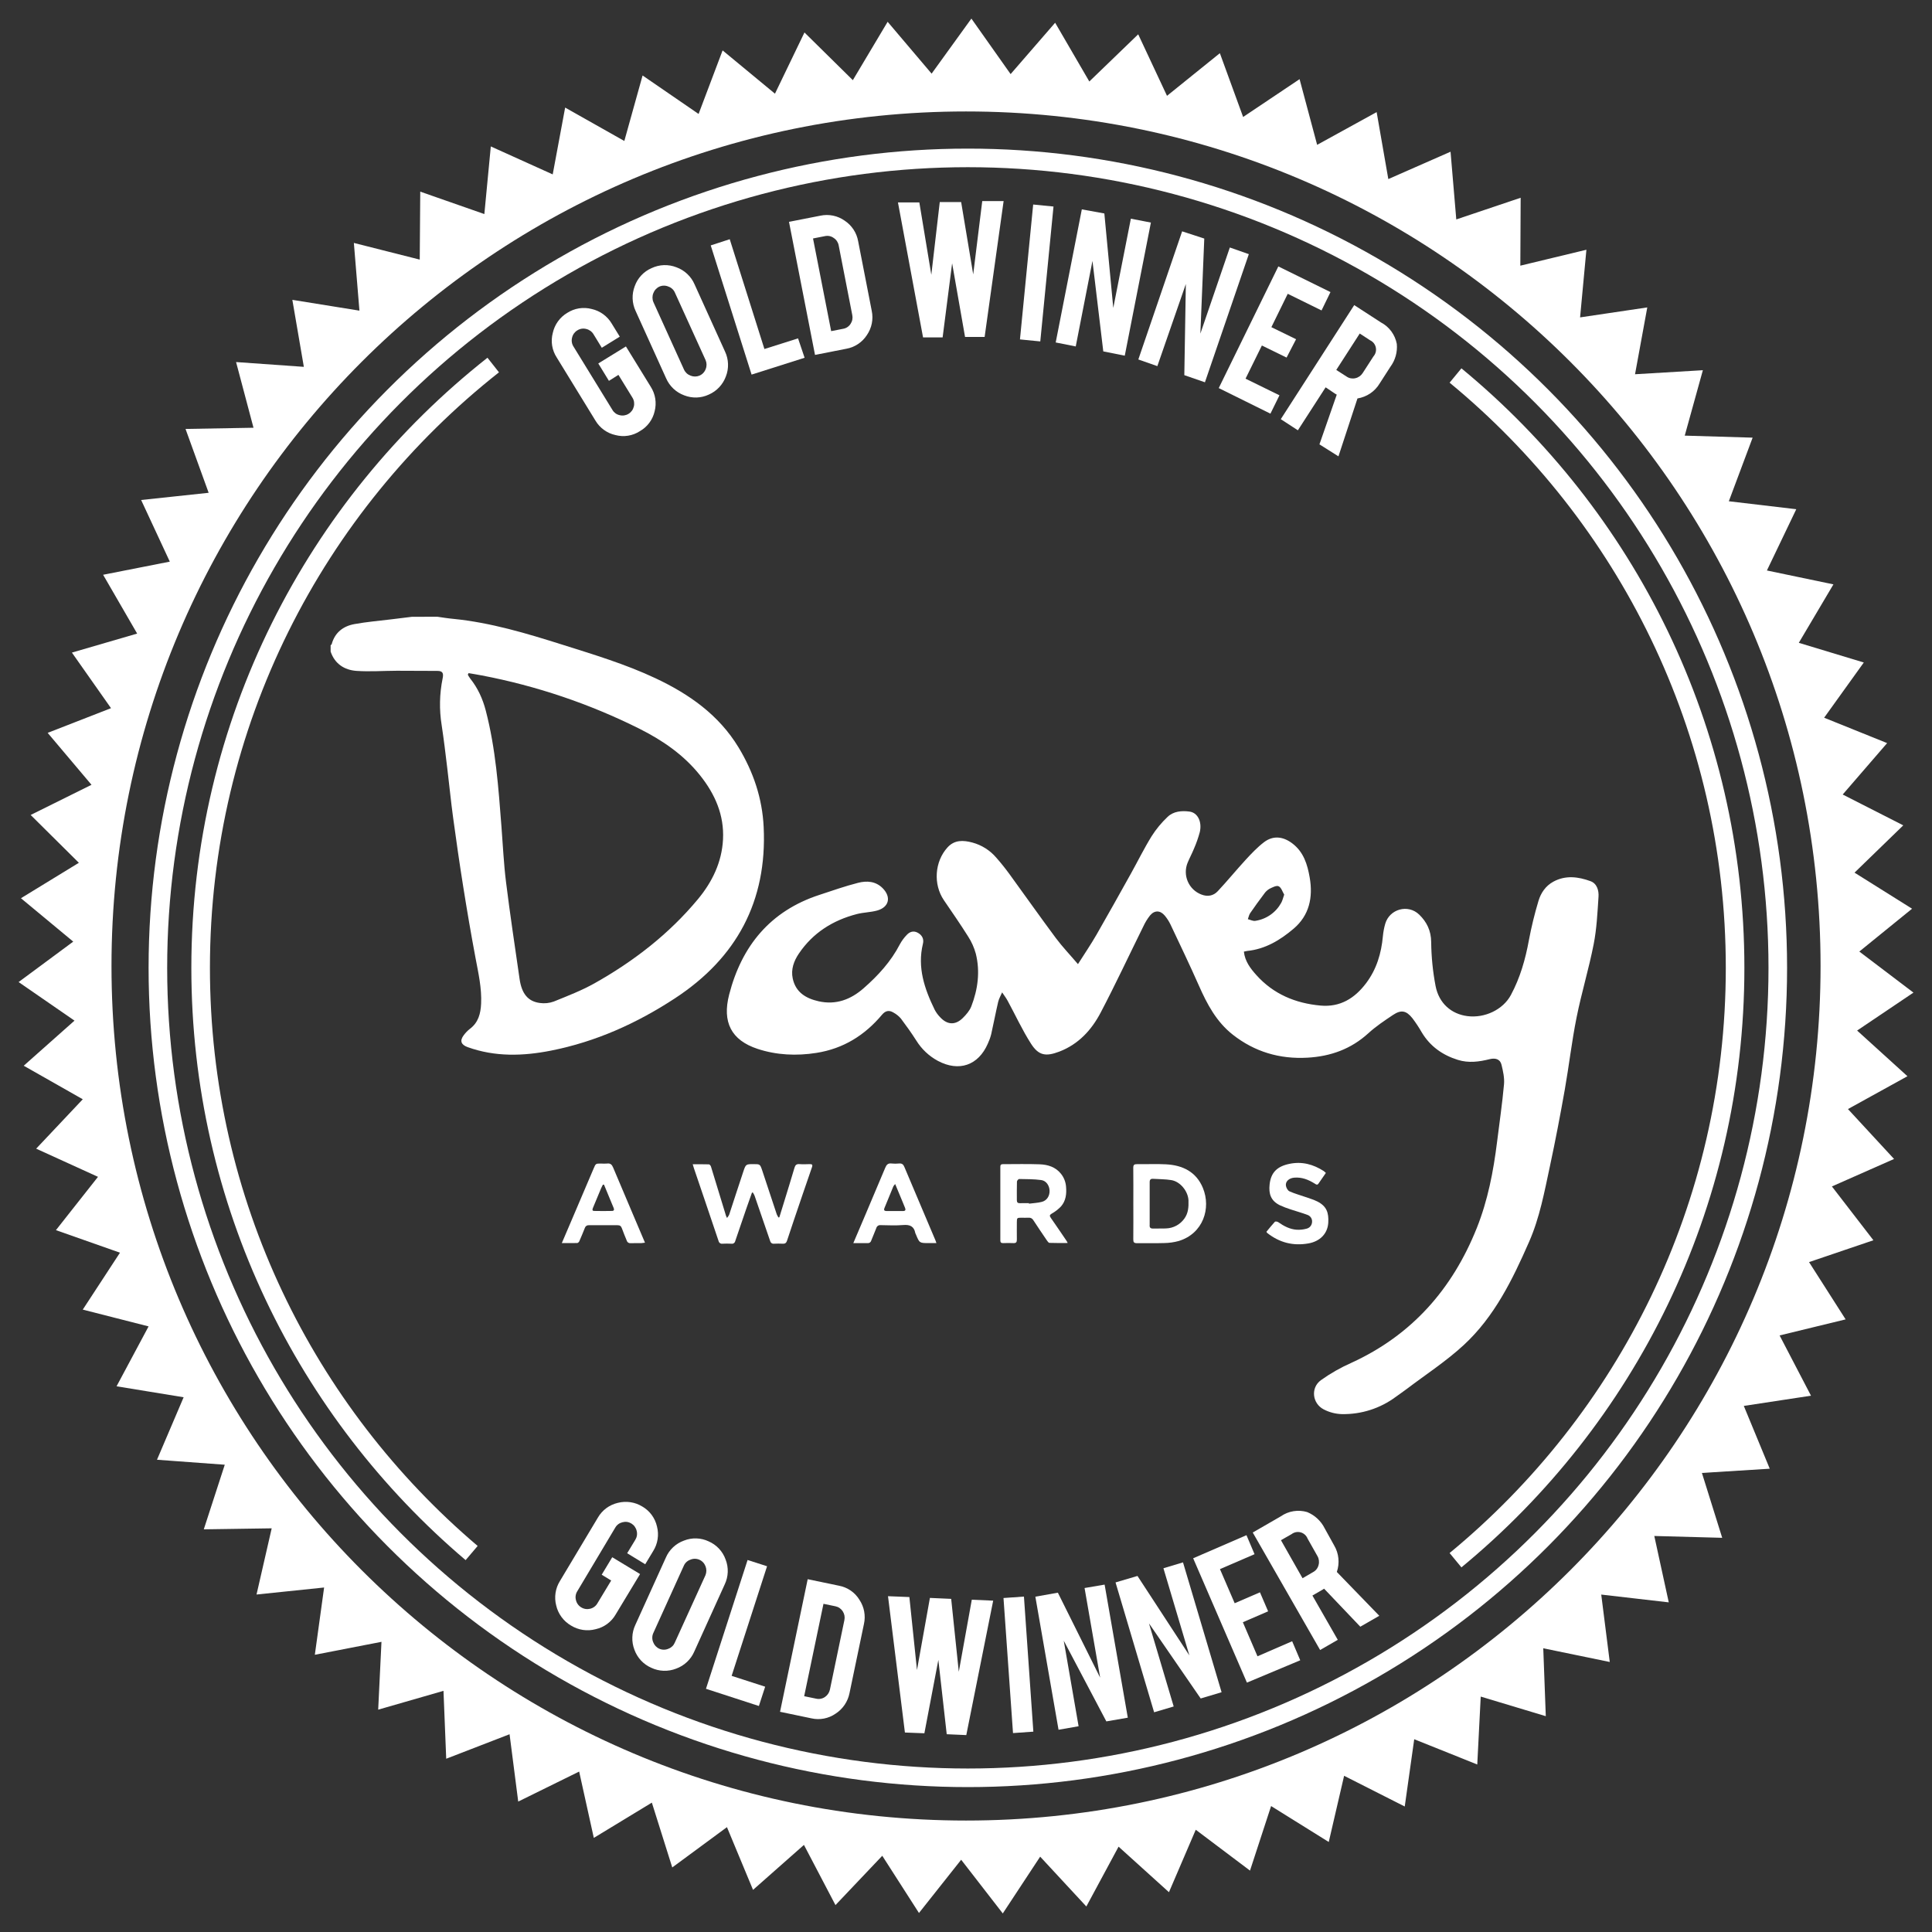
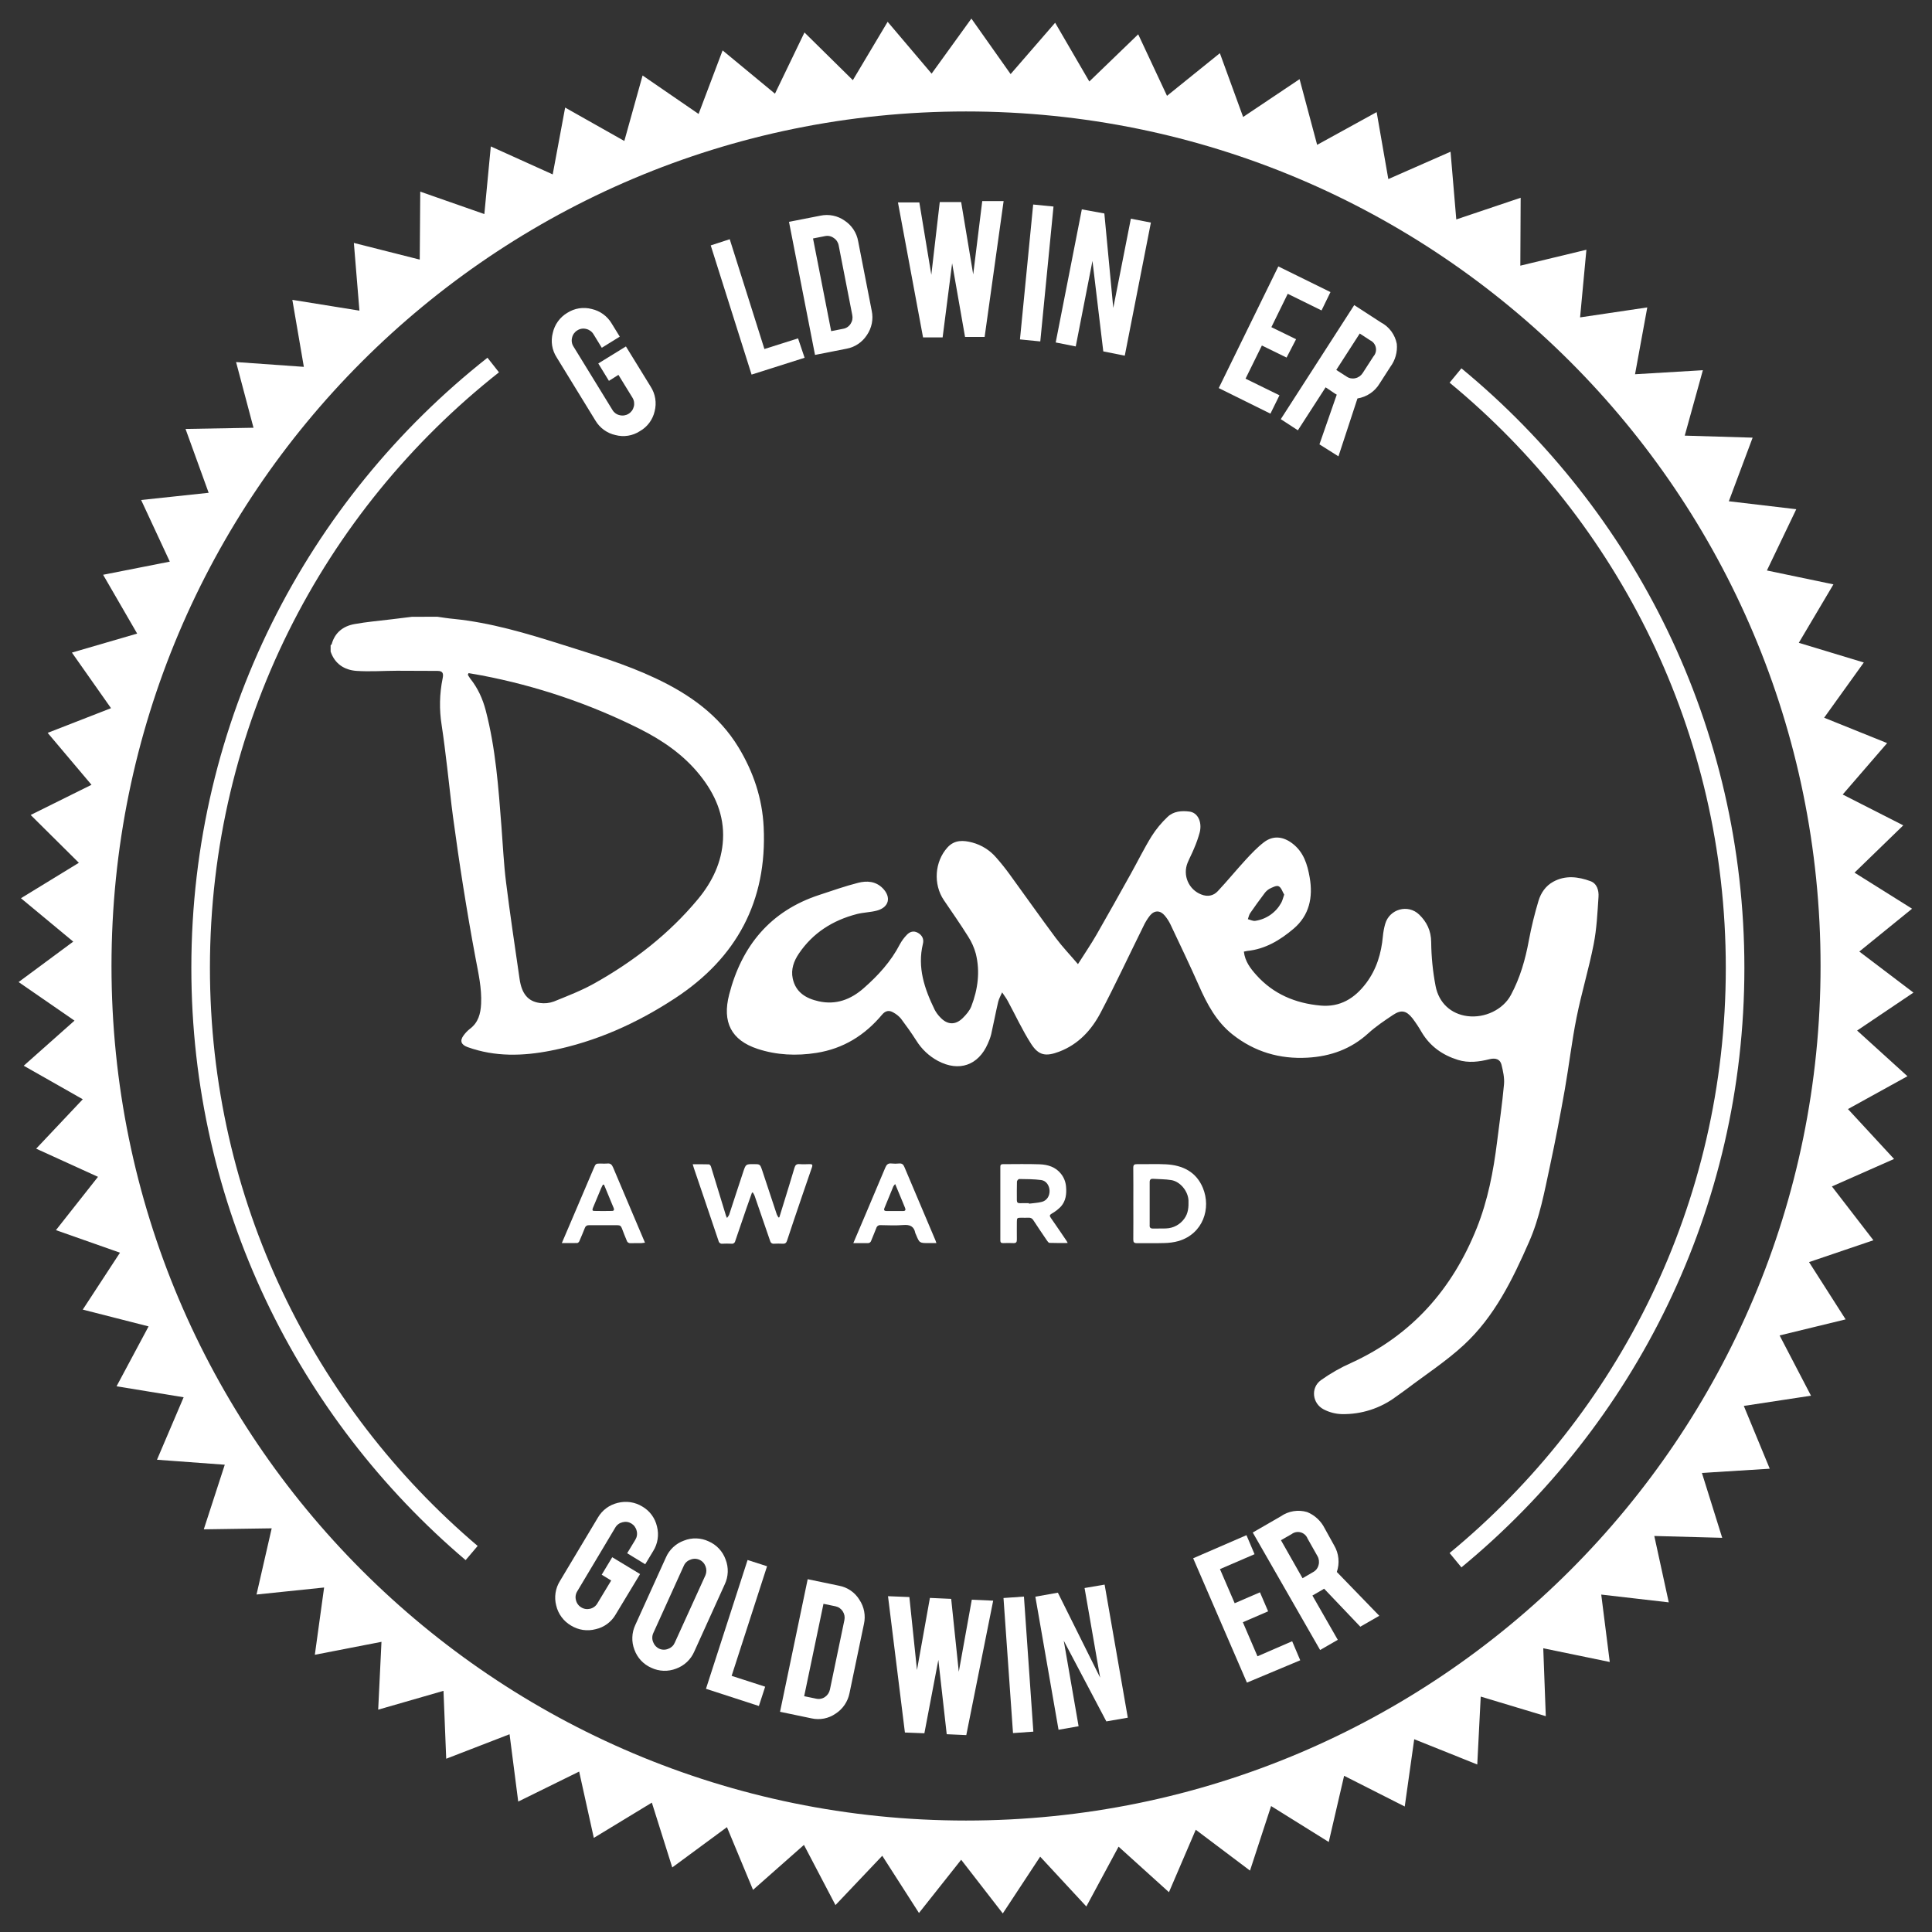
<svg xmlns="http://www.w3.org/2000/svg" width="100" height="100" viewBox="0 0 100 100" fill="none">
  <rect x="0" y="0" width="100" height="100" fill="#333333" stroke="none" />
  <g clip-path="url(#clip0_33314_84172)">
    <path fill-rule="evenodd" clip-rule="evenodd" d="M79.879 85.314L83.321 86.024L82.88 82.535L86.375 82.938L85.626 79.502L89.141 79.597L88.091 76.239L91.602 76.02L90.259 72.77L93.737 72.241L92.112 69.122L95.529 68.291L93.636 65.326L96.967 64.195L94.819 61.41L98.036 59.988L95.65 57.405L98.729 55.705L96.124 53.341L99.04 51.377L96.238 49.252L98.968 47.035L95.99 45.168L98.513 42.72L95.378 41.124L97.677 38.463L94.417 37.149L96.47 34.291L93.106 33.272L94.898 30.247L91.455 29.528L92.975 26.357L89.484 25.945L90.716 22.653L87.202 22.548L88.14 19.162L84.629 19.371L85.263 15.912L81.785 16.428L82.112 12.927L78.692 13.751L78.709 10.236L75.377 11.358L75.08 7.853L71.859 9.269L71.255 5.803L68.175 7.497L67.266 4.097L64.344 6.055L63.14 2.753L60.404 4.96L58.913 1.776L56.383 4.218L54.614 1.177L52.309 3.835L50.279 0.962L48.22 3.812L45.944 1.128L44.143 4.149L41.639 1.681L40.112 4.849L37.402 2.609L36.159 5.898L33.26 3.907L32.315 7.297L29.252 5.568L28.608 9.027L25.404 7.579L25.07 11.08L21.752 9.919L21.726 13.437L18.316 12.574L18.604 16.079L15.132 15.52L15.727 18.988L12.219 18.74L13.121 22.14L9.603 22.202L10.8 25.507L7.305 25.88L8.789 29.07L5.337 29.75L7.099 32.794L3.722 33.778L5.746 36.655L2.467 37.933L4.736 40.621L1.587 42.183L4.082 44.658L1.084 46.492L3.791 48.738L0.963 50.831L3.856 52.828L1.228 55.162L4.284 56.898L1.872 59.455L5.072 60.913L2.895 63.672L6.21 64.839L4.284 67.785L7.691 68.654L6.033 71.754L9.505 72.322L8.126 75.556L11.634 75.814L10.548 79.158L14.063 79.106L13.278 82.532L16.776 82.169L16.296 85.651L19.745 84.981L19.575 88.492L22.955 87.518L23.096 91.032L26.375 89.764L26.823 93.249L29.977 91.696L30.736 95.129L33.74 93.304L34.796 96.659L37.627 94.573L38.977 97.819L41.612 95.492L43.244 98.607L45.666 96.054L47.566 99.016L49.75 96.26L51.904 99.039L53.839 96.1L56.229 98.679L57.897 95.583L60.505 97.94L61.892 94.707L64.7 96.822L65.792 93.481L68.776 95.341L69.571 91.915L72.709 93.504L73.2 90.022L76.463 91.33L76.642 87.815L80.01 88.829L79.879 85.314ZM50.001 94.231C74.429 94.231 94.232 74.428 94.232 50C94.232 25.572 74.429 5.769 50.001 5.769C25.573 5.769 5.771 25.572 5.771 50C5.771 74.428 25.573 94.231 50.001 94.231Z" fill="white" />
    <path d="M29.55 84.135C29.359 84.023 29.193 83.873 29.062 83.694C28.931 83.516 28.837 83.312 28.788 83.096C28.733 82.884 28.722 82.663 28.755 82.447C28.788 82.231 28.864 82.023 28.98 81.837L30.947 78.55C31.058 78.359 31.206 78.192 31.384 78.061C31.562 77.93 31.765 77.837 31.98 77.787C32.193 77.733 32.416 77.721 32.634 77.754C32.852 77.787 33.061 77.864 33.248 77.979C33.439 78.09 33.605 78.239 33.735 78.417C33.865 78.595 33.957 78.797 34.006 79.013C34.061 79.226 34.072 79.449 34.038 79.668C34.005 79.886 33.926 80.095 33.809 80.282L33.396 80.966L32.462 80.395L32.885 79.697C32.927 79.628 32.955 79.552 32.967 79.472C32.979 79.393 32.974 79.312 32.953 79.234C32.935 79.156 32.901 79.082 32.854 79.017C32.807 78.951 32.747 78.897 32.678 78.855C32.61 78.814 32.535 78.786 32.456 78.775C32.377 78.764 32.297 78.77 32.221 78.791C32.143 78.809 32.069 78.842 32.005 78.89C31.941 78.937 31.887 78.997 31.847 79.067L29.88 82.363C29.837 82.431 29.809 82.506 29.797 82.585C29.785 82.664 29.79 82.744 29.811 82.821C29.828 82.898 29.861 82.971 29.908 83.036C29.954 83.1 30.013 83.154 30.081 83.195C30.149 83.238 30.225 83.267 30.305 83.279C30.384 83.292 30.466 83.288 30.544 83.269C30.623 83.25 30.697 83.216 30.762 83.168C30.827 83.12 30.882 83.058 30.922 82.988L31.635 81.807L31.144 81.507L31.689 80.602L33.13 81.473L31.867 83.564C31.757 83.756 31.608 83.922 31.43 84.054C31.253 84.185 31.049 84.278 30.834 84.326C30.618 84.384 30.393 84.397 30.172 84.364C29.951 84.331 29.74 84.253 29.55 84.135Z" fill="white" />
    <path d="M36.677 79.78C36.88 79.868 37.064 79.996 37.215 80.158C37.367 80.32 37.483 80.511 37.557 80.72C37.638 80.926 37.676 81.146 37.668 81.367C37.66 81.588 37.608 81.805 37.513 82.004L35.934 85.488C35.846 85.691 35.717 85.874 35.556 86.025C35.394 86.177 35.203 86.294 34.995 86.369C34.789 86.449 34.569 86.487 34.349 86.479C34.128 86.472 33.911 86.419 33.711 86.324C33.509 86.236 33.327 86.107 33.176 85.945C33.026 85.784 32.91 85.593 32.836 85.385C32.757 85.179 32.721 84.96 32.73 84.74C32.738 84.52 32.791 84.304 32.885 84.105L34.464 80.622C34.551 80.418 34.68 80.235 34.842 80.083C35.003 79.932 35.194 79.815 35.403 79.741C35.607 79.659 35.825 79.621 36.044 79.628C36.263 79.635 36.479 79.686 36.677 79.78ZM36.515 81.532C36.576 81.382 36.576 81.214 36.515 81.064C36.486 80.99 36.444 80.922 36.389 80.865C36.334 80.807 36.268 80.761 36.195 80.73C36.122 80.698 36.043 80.682 35.964 80.682C35.884 80.682 35.806 80.698 35.733 80.73C35.657 80.755 35.588 80.797 35.529 80.851C35.471 80.905 35.425 80.971 35.393 81.045L33.81 84.538C33.778 84.611 33.762 84.69 33.762 84.769C33.762 84.849 33.778 84.928 33.81 85.001C33.838 85.076 33.88 85.144 33.935 85.203C33.99 85.261 34.056 85.308 34.13 85.34C34.202 85.372 34.281 85.388 34.361 85.388C34.44 85.388 34.519 85.372 34.592 85.34C34.666 85.314 34.734 85.272 34.792 85.218C34.85 85.164 34.895 85.098 34.926 85.025L36.515 81.532Z" fill="white" />
    <path d="M39.28 88.302L36.541 87.412L38.695 80.745L39.703 81.069L37.869 86.742L39.605 87.303L39.28 88.302Z" fill="white" />
    <path d="M43.97 87.638C43.927 87.855 43.841 88.061 43.717 88.243C43.593 88.426 43.433 88.582 43.247 88.701C43.068 88.825 42.864 88.91 42.65 88.952C42.436 88.993 42.216 88.99 42.003 88.942L40.375 88.602L41.806 81.739L43.434 82.078C43.649 82.119 43.854 82.204 44.034 82.329C44.215 82.453 44.367 82.614 44.481 82.801C44.604 82.983 44.688 83.189 44.729 83.404C44.769 83.62 44.766 83.842 44.718 84.056L43.97 87.638ZM41.624 87.795L42.244 87.923C42.322 87.941 42.403 87.943 42.482 87.927C42.561 87.912 42.635 87.881 42.701 87.835C42.833 87.745 42.924 87.607 42.957 87.451L43.705 83.859C43.722 83.781 43.723 83.701 43.709 83.622C43.694 83.543 43.664 83.469 43.621 83.402C43.578 83.335 43.523 83.278 43.458 83.233C43.393 83.188 43.319 83.157 43.242 83.141L42.623 83.013L41.624 87.795Z" fill="white" />
    <path d="M50.3 82.801L51.407 82.85L50.015 89.808L49.002 89.763L48.569 85.916L47.846 89.714L46.838 89.675L45.963 82.619L47.069 82.663L47.463 86.442L48.132 82.708L49.233 82.757L49.627 86.531L50.3 82.801Z" fill="white" />
    <path d="M53.486 89.63L52.433 89.704L51.941 82.713L52.999 82.639L53.486 89.63Z" fill="white" />
    <path d="M54.755 82.437L56.944 86.836L56.137 82.196L57.175 82.019L58.375 88.907L57.264 89.099L55.06 84.922L55.828 89.35L54.79 89.532L53.59 82.644L54.755 82.437Z" fill="white" />
-     <path d="M58.876 81.571L61.562 85.685L60.219 81.173L61.232 80.868L63.229 87.589L62.147 87.913L59.471 84.026L60.75 88.327L59.737 88.627L57.74 81.906L58.876 81.571Z" fill="white" />
    <path d="M64.541 87.092L61.758 80.656L64.517 79.46L64.935 80.445L63.145 81.217L63.907 82.983L65.215 82.418L65.638 83.402L64.33 83.967L65.087 85.729L66.882 84.951L67.3 85.936L64.541 87.092Z" fill="white" />
    <path d="M66.293 78.486C66.489 78.349 66.714 78.257 66.951 78.219C67.188 78.181 67.43 78.196 67.66 78.265C68.053 78.426 68.375 78.725 68.565 79.106L69.056 79.992C69.177 80.197 69.252 80.426 69.275 80.663C69.299 80.9 69.271 81.139 69.194 81.364L71.392 83.633L70.409 84.198L68.535 82.23L68.451 82.284L67.93 82.585L69.243 84.877L68.329 85.404L64.842 79.323L66.293 78.486ZM67.68 79.637C67.649 79.56 67.602 79.49 67.54 79.434C67.478 79.378 67.404 79.338 67.324 79.315C67.244 79.293 67.16 79.289 67.078 79.305C66.996 79.321 66.919 79.355 66.853 79.406L66.302 79.721L67.419 81.689L67.97 81.369C68.04 81.331 68.101 81.279 68.15 81.215C68.198 81.151 68.232 81.078 68.25 81C68.271 80.924 68.276 80.844 68.266 80.766C68.256 80.687 68.231 80.611 68.191 80.543L67.68 79.637Z" fill="white" />
    <path d="M33.121 22.316C32.936 22.437 32.727 22.517 32.508 22.552C32.29 22.587 32.066 22.575 31.853 22.518C31.639 22.471 31.436 22.38 31.259 22.251C31.081 22.122 30.932 21.959 30.82 21.77L28.813 18.498C28.693 18.313 28.613 18.105 28.578 17.887C28.544 17.669 28.555 17.447 28.612 17.233C28.659 17.018 28.749 16.815 28.878 16.637C29.006 16.458 29.17 16.308 29.359 16.195C29.545 16.075 29.754 15.995 29.972 15.96C30.191 15.926 30.414 15.937 30.628 15.994C30.842 16.042 31.044 16.134 31.222 16.263C31.4 16.393 31.549 16.557 31.661 16.746L32.079 17.425L31.149 18.001L30.721 17.302C30.68 17.233 30.625 17.173 30.56 17.126C30.495 17.079 30.421 17.045 30.343 17.027C30.265 17.007 30.183 17.003 30.104 17.015C30.024 17.028 29.948 17.057 29.881 17.101C29.812 17.142 29.753 17.197 29.706 17.262C29.66 17.327 29.627 17.401 29.61 17.48C29.59 17.557 29.586 17.637 29.599 17.716C29.612 17.795 29.64 17.87 29.684 17.937L31.7 21.219C31.74 21.288 31.794 21.347 31.858 21.394C31.923 21.441 31.996 21.473 32.074 21.489C32.151 21.509 32.231 21.513 32.31 21.501C32.388 21.489 32.464 21.462 32.531 21.421C32.6 21.379 32.66 21.324 32.708 21.259C32.755 21.194 32.788 21.12 32.807 21.042C32.827 20.964 32.83 20.882 32.818 20.803C32.805 20.723 32.776 20.647 32.733 20.579L32.01 19.403L31.518 19.713L30.967 18.813L32.398 17.932L33.682 20.018C33.801 20.205 33.881 20.413 33.916 20.632C33.95 20.85 33.94 21.074 33.884 21.288C33.835 21.503 33.742 21.705 33.611 21.882C33.479 22.059 33.313 22.207 33.121 22.316Z" fill="white" />
-     <path d="M33.726 13.878C33.926 13.784 34.142 13.731 34.363 13.723C34.584 13.716 34.804 13.753 35.01 13.834C35.218 13.909 35.409 14.026 35.57 14.177C35.732 14.329 35.861 14.511 35.949 14.715L37.528 18.198C37.622 18.398 37.675 18.615 37.682 18.836C37.69 19.056 37.653 19.277 37.572 19.482C37.496 19.69 37.379 19.881 37.228 20.042C37.077 20.204 36.894 20.333 36.691 20.422C36.492 20.516 36.276 20.568 36.056 20.575C35.836 20.581 35.617 20.543 35.413 20.462C35.206 20.386 35.016 20.269 34.855 20.117C34.695 19.966 34.566 19.783 34.478 19.581L32.9 16.097C32.805 15.897 32.753 15.679 32.745 15.457C32.737 15.236 32.775 15.015 32.855 14.808C32.929 14.601 33.044 14.412 33.194 14.252C33.343 14.092 33.525 13.965 33.726 13.878ZM34.936 15.152C34.905 15.078 34.859 15.011 34.8 14.956C34.742 14.901 34.672 14.859 34.596 14.833C34.523 14.801 34.445 14.785 34.365 14.785C34.286 14.785 34.207 14.801 34.134 14.833C34.062 14.865 33.998 14.911 33.944 14.969C33.889 15.026 33.847 15.094 33.819 15.167C33.788 15.241 33.772 15.321 33.772 15.401C33.772 15.481 33.788 15.561 33.819 15.635L35.403 19.128C35.436 19.201 35.483 19.266 35.541 19.32C35.599 19.374 35.668 19.416 35.742 19.443C35.89 19.504 36.057 19.504 36.205 19.443C36.278 19.411 36.343 19.366 36.398 19.308C36.453 19.251 36.496 19.183 36.524 19.108C36.586 18.96 36.586 18.794 36.524 18.646L34.936 15.152Z" fill="white" />
    <path d="M41.646 18.518L38.902 19.389L36.787 12.702L37.771 12.382L39.566 18.065L41.307 17.514L41.646 18.518Z" fill="white" />
    <path d="M45.121 16.087C45.167 16.302 45.168 16.525 45.125 16.74C45.082 16.956 44.995 17.161 44.871 17.342C44.752 17.526 44.597 17.684 44.415 17.806C44.233 17.928 44.029 18.011 43.813 18.05L42.185 18.37L40.838 11.482L42.471 11.162C42.684 11.117 42.905 11.117 43.119 11.161C43.333 11.205 43.536 11.292 43.715 11.418C43.899 11.539 44.056 11.695 44.177 11.879C44.298 12.063 44.38 12.269 44.418 12.486L45.121 16.087ZM43.021 17.14L43.646 17.017C43.725 17.004 43.8 16.973 43.866 16.928C43.932 16.883 43.988 16.825 44.03 16.756C44.073 16.69 44.103 16.616 44.117 16.538C44.131 16.461 44.13 16.381 44.113 16.304L43.41 12.702C43.396 12.624 43.366 12.55 43.322 12.483C43.278 12.417 43.221 12.361 43.154 12.318C43.091 12.271 43.018 12.238 42.941 12.221C42.864 12.204 42.784 12.204 42.707 12.22L42.082 12.343L43.021 17.14Z" fill="white" />
    <path d="M50.841 10.409H51.947L50.964 17.441H49.951L49.282 13.627L48.79 17.465H47.777L46.478 10.478H47.585L48.205 14.223L48.642 10.459H49.749L50.373 14.203L50.841 10.409Z" fill="white" />
    <path d="M53.845 17.672L52.793 17.568L53.477 10.586L54.529 10.69L53.845 17.672Z" fill="white" />
    <path d="M57.161 11.049L57.623 15.94L58.533 11.319L59.57 11.521L58.218 18.41L57.106 18.188L56.546 13.504L55.68 17.932L54.643 17.726L55.995 10.837L57.161 11.049Z" fill="white" />
-     <path d="M62.333 12.348L62.131 17.268L63.656 12.81L64.639 13.155L62.367 19.787L61.3 19.418L61.379 14.7L59.904 18.951L58.92 18.606L61.187 11.974L62.333 12.348Z" fill="white" />
    <path d="M63.082 20.087L66.166 13.79L68.865 15.118L68.403 16.068L66.653 15.207L65.806 16.934L67.085 17.558L66.593 18.508L65.315 17.883L64.469 19.6L66.225 20.461L65.757 21.411L63.082 20.087Z" fill="white" />
    <path d="M71.476 16.688C71.688 16.799 71.872 16.957 72.014 17.149C72.156 17.342 72.253 17.564 72.298 17.799C72.338 18.224 72.218 18.648 71.963 18.99L71.412 19.846C71.289 20.052 71.122 20.229 70.924 20.363C70.725 20.497 70.499 20.586 70.262 20.624L69.278 23.62L68.294 23L69.19 20.427L69.106 20.378L68.614 20.048L67.178 22.272L66.293 21.696L70.094 15.792L71.476 16.688ZM71.088 18.449C71.143 18.387 71.183 18.313 71.205 18.233C71.227 18.153 71.229 18.069 71.212 17.987C71.196 17.906 71.16 17.83 71.109 17.765C71.057 17.7 70.991 17.648 70.916 17.613L70.38 17.263L69.165 19.148L69.701 19.492C69.766 19.537 69.841 19.568 69.918 19.582C69.996 19.596 70.076 19.594 70.153 19.576C70.31 19.541 70.446 19.445 70.532 19.31L71.088 18.449Z" fill="white" />
    <path d="M22.64 31.923C22.913 31.961 23.187 32.008 23.464 32.032C25.404 32.226 27.258 32.784 29.104 33.367C30.735 33.883 32.375 34.374 33.928 35.106C35.673 35.927 37.207 37.002 38.229 38.689C38.995 39.956 39.456 41.322 39.527 42.804C39.712 46.642 38.127 49.582 34.939 51.67C32.968 52.963 30.841 53.922 28.514 54.381C27.068 54.666 25.625 54.709 24.207 54.2C23.866 54.078 23.785 53.871 24.001 53.585C24.093 53.459 24.201 53.347 24.323 53.252C24.761 52.924 24.877 52.462 24.902 51.956C24.941 51.15 24.761 50.37 24.613 49.584C24.382 48.355 24.172 47.123 23.975 45.886C23.785 44.695 23.613 43.5 23.451 42.305C23.336 41.46 23.255 40.609 23.151 39.764C23.061 39.017 22.973 38.269 22.859 37.525C22.731 36.726 22.748 35.91 22.91 35.117C22.959 34.882 22.941 34.725 22.645 34.726C21.944 34.726 21.243 34.717 20.543 34.718C19.843 34.72 19.142 34.773 18.448 34.725C17.825 34.679 17.329 34.363 17.113 33.725V33.397C17.132 33.378 17.163 33.363 17.168 33.342C17.332 32.74 17.763 32.408 18.345 32.303C18.977 32.187 19.62 32.135 20.258 32.056C20.614 32.011 20.97 31.968 21.325 31.925L22.64 31.923ZM24.253 34.841L24.214 34.924C24.252 34.993 24.293 35.059 24.339 35.123C24.733 35.615 24.985 36.172 25.143 36.778C25.656 38.747 25.8 40.766 25.955 42.783C26.03 43.742 26.073 44.705 26.192 45.658C26.4 47.331 26.652 48.998 26.893 50.668C27.003 51.434 27.328 51.833 27.942 51.914C28.186 51.949 28.434 51.923 28.665 51.839C29.377 51.55 30.106 51.27 30.775 50.894C32.806 49.752 34.631 48.34 36.126 46.54C36.866 45.648 37.363 44.625 37.423 43.448C37.489 42.19 37.009 41.102 36.238 40.135C35.387 39.066 34.285 38.313 33.077 37.709C30.503 36.425 27.765 35.5 24.939 34.961C24.711 34.916 24.482 34.881 24.256 34.841H24.253Z" fill="white" />
    <path d="M55.795 49.903C56.13 49.374 56.462 48.888 56.756 48.378C57.358 47.331 57.947 46.272 58.537 45.215C58.895 44.572 59.221 43.908 59.608 43.282C59.841 42.915 60.119 42.579 60.435 42.281C60.741 41.989 61.16 41.953 61.569 42.007C61.99 42.062 62.226 42.53 62.101 43.071C62.023 43.36 61.924 43.642 61.804 43.917C61.703 44.17 61.571 44.409 61.468 44.662C61.406 44.816 61.375 44.98 61.377 45.146C61.379 45.312 61.414 45.475 61.48 45.627C61.546 45.779 61.641 45.917 61.76 46.032C61.88 46.147 62.021 46.237 62.175 46.297C62.504 46.428 62.804 46.37 63.03 46.129C63.528 45.598 63.987 45.034 64.48 44.498C64.775 44.178 65.079 43.857 65.422 43.594C65.892 43.234 66.408 43.292 66.883 43.649C67.478 44.096 67.672 44.743 67.79 45.422C67.967 46.443 67.773 47.379 66.954 48.072C66.263 48.658 65.492 49.128 64.552 49.221C64.495 49.23 64.439 49.242 64.383 49.256C64.438 49.757 64.721 50.126 65.03 50.471C65.913 51.456 67.052 51.93 68.349 52.048C69.364 52.141 70.116 51.676 70.709 50.89C71.252 50.169 71.497 49.345 71.578 48.46C71.598 48.243 71.638 48.028 71.698 47.819C71.92 47.049 72.88 46.78 73.46 47.342C73.849 47.721 74.073 48.172 74.078 48.764C74.086 49.526 74.162 50.285 74.305 51.033C74.477 51.931 75.12 52.487 75.952 52.594C76.848 52.71 77.797 52.261 78.204 51.5C78.682 50.611 78.954 49.656 79.135 48.665C79.264 47.979 79.43 47.3 79.631 46.632C79.754 46.219 80.001 45.853 80.398 45.637C81.031 45.29 81.692 45.377 82.326 45.61C82.66 45.732 82.76 46.091 82.739 46.413C82.684 47.233 82.647 48.067 82.488 48.874C82.239 50.146 81.858 51.391 81.603 52.665C81.355 53.899 81.213 55.154 80.994 56.395C80.76 57.716 80.509 59.035 80.227 60.347C79.941 61.678 79.696 63.028 79.144 64.28C78.289 66.229 77.354 68.15 75.765 69.617C74.854 70.459 73.798 71.145 72.805 71.898C72.624 72.036 72.435 72.162 72.252 72.296C71.442 72.9 70.454 73.216 69.444 73.194C69.117 73.183 68.798 73.099 68.509 72.947C67.92 72.636 67.832 71.832 68.367 71.44C68.863 71.086 69.393 70.784 69.95 70.538C73.08 69.105 75.175 66.72 76.438 63.563C77.011 62.128 77.3 60.623 77.489 59.096C77.612 58.107 77.757 57.119 77.847 56.126C77.877 55.793 77.798 55.44 77.717 55.109C77.649 54.831 77.419 54.744 77.101 54.823C76.553 54.959 76.014 55.032 75.458 54.859C74.661 54.609 74.025 54.16 73.59 53.436C73.446 53.183 73.285 52.94 73.11 52.708C72.788 52.302 72.523 52.252 72.098 52.536C71.66 52.829 71.215 53.125 70.827 53.479C69.929 54.3 68.87 54.678 67.678 54.745C66.239 54.827 64.94 54.445 63.803 53.55C62.96 52.885 62.478 51.974 62.055 51.015C61.585 49.952 61.081 48.903 60.585 47.852C60.506 47.688 60.407 47.534 60.291 47.395C60.057 47.113 59.76 47.103 59.524 47.385C59.384 47.563 59.266 47.758 59.172 47.964C58.438 49.447 57.739 50.947 56.97 52.412C56.498 53.313 55.82 54.053 54.83 54.431C54.135 54.695 53.762 54.641 53.367 54.025C52.913 53.317 52.56 52.544 52.157 51.802C52.075 51.65 51.966 51.512 51.87 51.365C51.8 51.529 51.706 51.685 51.665 51.857C51.535 52.413 51.43 52.975 51.304 53.531C51.262 53.699 51.203 53.861 51.13 54.018C50.64 55.145 49.636 55.491 48.547 54.912C48.087 54.665 47.701 54.301 47.427 53.858C47.178 53.468 46.91 53.092 46.631 52.721C46.524 52.596 46.395 52.492 46.251 52.413C46.019 52.271 45.83 52.311 45.652 52.523C44.76 53.587 43.65 54.278 42.262 54.497C41.229 54.661 40.193 54.613 39.213 54.29C37.849 53.84 37.372 52.905 37.742 51.475C38.392 48.956 39.873 47.148 42.413 46.319C43.078 46.1 43.74 45.867 44.417 45.694C44.865 45.58 45.326 45.607 45.689 45.975C46.142 46.435 46.018 46.96 45.394 47.131C45.055 47.223 44.691 47.224 44.349 47.312C43.108 47.634 42.077 48.281 41.35 49.356C41.091 49.739 40.93 50.17 41.031 50.645C41.185 51.366 41.716 51.68 42.38 51.828C43.274 52.025 44.033 51.736 44.698 51.154C45.449 50.497 46.117 49.768 46.58 48.87C46.677 48.694 46.796 48.533 46.935 48.389C47.089 48.224 47.287 48.16 47.504 48.279C47.731 48.403 47.832 48.607 47.77 48.851C47.473 50.077 47.852 51.181 48.376 52.258C48.452 52.404 48.549 52.537 48.664 52.654C49.032 53.05 49.447 53.072 49.83 52.696C50.008 52.521 50.189 52.313 50.276 52.087C50.615 51.206 50.738 50.291 50.508 49.363C50.422 49.048 50.288 48.748 50.111 48.474C49.71 47.835 49.279 47.216 48.854 46.592C48.297 45.771 48.375 44.596 49.043 43.862C49.409 43.46 49.864 43.486 50.33 43.61C50.809 43.739 51.238 44.009 51.561 44.385C51.803 44.659 52.03 44.943 52.245 45.237C53.048 46.34 53.833 47.456 54.648 48.551C54.983 49 55.373 49.408 55.795 49.903ZM66.47 46.305C66.383 46.163 66.321 45.937 66.183 45.873C66.067 45.818 65.855 45.932 65.701 46.008C65.592 46.074 65.498 46.163 65.427 46.27C65.181 46.598 64.94 46.926 64.71 47.263C64.648 47.352 64.628 47.471 64.589 47.577C64.718 47.608 64.853 47.683 64.973 47.663C65.253 47.622 65.52 47.516 65.752 47.355C65.985 47.194 66.177 46.981 66.314 46.733C66.38 46.619 66.407 46.482 66.47 46.305Z" fill="white" />
    <path d="M38.921 61.732C38.826 62 38.73 62.268 38.637 62.536C38.442 63.103 38.246 63.67 38.055 64.239C38.046 64.283 38.02 64.322 37.983 64.347C37.946 64.373 37.9 64.382 37.856 64.374C37.702 64.365 37.546 64.368 37.392 64.374C37.347 64.381 37.302 64.37 37.265 64.344C37.228 64.317 37.202 64.278 37.193 64.234C36.945 63.489 36.691 62.746 36.439 62.003C36.264 61.49 36.09 60.978 35.916 60.464C35.897 60.405 35.88 60.343 35.855 60.262C36.145 60.262 36.421 60.258 36.695 60.267C36.732 60.267 36.786 60.336 36.8 60.383C37.063 61.234 37.321 62.087 37.581 62.938C37.595 62.974 37.612 63.008 37.631 63.041C37.673 62.991 37.71 62.936 37.74 62.877C37.986 62.131 38.225 61.383 38.475 60.638C38.603 60.255 38.611 60.255 39.005 60.255C39.334 60.255 39.341 60.255 39.449 60.573C39.703 61.333 39.951 62.094 40.205 62.854C40.23 62.911 40.261 62.966 40.296 63.018L40.339 63.006C40.421 62.739 40.504 62.473 40.586 62.206C40.766 61.618 40.95 61.031 41.123 60.441C41.165 60.297 41.232 60.243 41.382 60.255C41.556 60.268 41.733 60.261 41.91 60.255C42.027 60.255 42.074 60.275 42.029 60.411C41.711 61.328 41.399 62.248 41.087 63.167C40.969 63.514 40.854 63.862 40.739 64.21C40.704 64.32 40.651 64.381 40.52 64.374C40.367 64.364 40.211 64.369 40.056 64.374C40.014 64.38 39.971 64.369 39.936 64.345C39.901 64.321 39.876 64.284 39.866 64.243C39.598 63.459 39.328 62.675 39.057 61.89C39.032 61.831 39.001 61.775 38.965 61.722L38.921 61.732Z" fill="white" />
    <path d="M55.264 64.337C54.935 64.337 54.629 64.344 54.322 64.331C54.273 64.331 54.218 64.249 54.181 64.195C53.947 63.852 53.714 63.508 53.487 63.16C53.463 63.116 53.426 63.08 53.382 63.056C53.337 63.033 53.287 63.023 53.237 63.029C53.109 63.035 52.98 63.029 52.853 63.029C52.647 63.029 52.634 63.043 52.632 63.244C52.632 63.548 52.627 63.852 52.632 64.156C52.635 64.291 52.596 64.351 52.451 64.343C52.275 64.334 52.099 64.338 51.923 64.343C51.825 64.343 51.777 64.316 51.777 64.207C51.78 62.933 51.78 61.66 51.777 60.386C51.777 60.287 51.817 60.257 51.91 60.257C52.546 60.257 53.181 60.241 53.816 60.264C54.238 60.28 54.637 60.403 54.918 60.757C55.071 60.949 55.162 61.184 55.179 61.429C55.211 61.794 55.17 62.152 54.923 62.438C54.782 62.588 54.618 62.715 54.438 62.816C54.324 62.887 54.315 62.929 54.389 63.035C54.663 63.427 54.931 63.825 55.201 64.221C55.223 64.253 55.236 64.285 55.264 64.337ZM53.255 62.275L53.259 62.302C53.483 62.272 53.714 62.265 53.931 62.207C54.19 62.137 54.332 61.901 54.326 61.636C54.32 61.37 54.157 61.115 53.892 61.079C53.515 61.029 53.132 61.031 52.752 61.025C52.713 61.025 52.639 61.11 52.637 61.157C52.627 61.481 52.632 61.806 52.632 62.13C52.632 62.24 52.686 62.28 52.793 62.277C52.947 62.272 53.101 62.275 53.255 62.275Z" fill="white" />
    <path d="M58.661 62.283C58.661 61.67 58.666 61.057 58.658 60.445C58.658 60.293 58.707 60.255 58.85 60.257C59.352 60.264 59.855 60.238 60.355 60.265C61.214 60.31 61.916 60.654 62.26 61.484C62.698 62.54 62.273 63.851 61.01 64.234C60.764 64.302 60.511 64.337 60.256 64.34C59.787 64.356 59.317 64.34 58.848 64.347C58.699 64.347 58.657 64.299 58.659 64.154C58.666 63.529 58.661 62.906 58.661 62.283ZM59.507 62.297V63.384C59.507 63.389 59.507 63.394 59.507 63.4C59.492 63.534 59.544 63.594 59.687 63.589C59.911 63.581 60.136 63.596 60.359 63.583C60.543 63.577 60.724 63.528 60.886 63.441C61.049 63.355 61.189 63.231 61.297 63.082C61.508 62.797 61.526 62.474 61.516 62.139C61.498 61.663 61.093 61.154 60.621 61.081C60.314 61.031 59.998 61.036 59.685 61.015C59.556 61.007 59.505 61.062 59.507 61.194C59.511 61.56 59.508 61.927 59.507 62.295V62.297Z" fill="white" />
    <path d="M44.168 64.343C44.392 63.816 44.596 63.338 44.799 62.86C45.142 62.052 45.485 61.245 45.823 60.436C45.886 60.286 45.965 60.2 46.143 60.222C46.276 60.236 46.409 60.236 46.542 60.222C46.681 60.211 46.754 60.266 46.807 60.394C47.098 61.091 47.395 61.785 47.69 62.48L48.424 64.213C48.436 64.241 48.444 64.268 48.468 64.342H48.076C47.592 64.342 47.592 64.342 47.41 63.9C47.397 63.877 47.386 63.853 47.377 63.828C47.312 63.472 47.096 63.378 46.75 63.407C46.364 63.44 45.972 63.419 45.582 63.413C45.532 63.407 45.482 63.419 45.44 63.448C45.399 63.476 45.369 63.518 45.356 63.567C45.274 63.786 45.177 63.999 45.093 64.217C45.082 64.258 45.056 64.293 45.021 64.317C44.985 64.34 44.942 64.35 44.9 64.344C44.667 64.34 44.435 64.343 44.168 64.343ZM46.335 61.287C46.299 61.322 46.268 61.361 46.241 61.404C46.084 61.781 45.928 62.158 45.775 62.537C45.737 62.63 45.775 62.682 45.874 62.682C46.167 62.682 46.461 62.682 46.754 62.682C46.868 62.682 46.886 62.615 46.845 62.518C46.8 62.409 46.757 62.299 46.712 62.194C46.591 61.901 46.469 61.611 46.335 61.287Z" fill="white" />
    <path d="M29.08 64.341C29.227 63.998 29.359 63.692 29.489 63.385C29.902 62.418 30.314 61.45 30.726 60.483C30.835 60.227 30.831 60.225 31.103 60.225C31.209 60.232 31.316 60.232 31.422 60.225C31.591 60.201 31.672 60.279 31.733 60.425C32.074 61.239 32.42 62.049 32.764 62.861L33.384 64.321C33.321 64.332 33.257 64.34 33.193 64.344C33.007 64.347 32.82 64.341 32.633 64.347C32.591 64.351 32.548 64.34 32.513 64.316C32.478 64.292 32.452 64.256 32.441 64.215C32.356 64.003 32.265 63.793 32.189 63.578C32.149 63.466 32.086 63.414 31.966 63.417C31.47 63.42 30.974 63.42 30.479 63.417C30.434 63.413 30.389 63.424 30.351 63.45C30.313 63.475 30.286 63.512 30.273 63.555C30.18 63.787 30.086 64.019 29.985 64.247C29.967 64.287 29.915 64.338 29.876 64.339C29.623 64.344 29.368 64.341 29.08 64.341ZM31.265 61.322L31.207 61.315C31.174 61.383 31.137 61.448 31.108 61.517C30.968 61.849 30.83 62.181 30.693 62.514C30.665 62.583 30.631 62.678 30.755 62.678C31.063 62.686 31.372 62.684 31.68 62.678C31.781 62.678 31.801 62.61 31.762 62.522C31.722 62.433 31.692 62.357 31.658 62.273L31.265 61.322Z" fill="white" />
-     <path d="M68.627 60.71C68.495 60.899 68.368 61.082 68.243 61.265C68.179 61.357 68.119 61.306 68.054 61.265C67.725 61.059 67.383 60.92 66.985 60.956C66.723 60.979 66.526 61.149 66.559 61.372C66.575 61.478 66.652 61.621 66.74 61.661C66.999 61.78 67.279 61.854 67.549 61.949C67.763 62.025 67.987 62.088 68.188 62.19C68.664 62.432 68.782 62.765 68.751 63.288C68.717 63.847 68.333 64.251 67.724 64.359C66.928 64.5 66.216 64.316 65.584 63.812C65.571 63.795 65.559 63.776 65.549 63.757C65.692 63.584 65.834 63.405 65.987 63.239C66.011 63.213 66.116 63.227 66.159 63.257C66.451 63.462 66.761 63.628 67.121 63.651C67.29 63.66 67.46 63.642 67.623 63.597C67.703 63.579 67.774 63.536 67.826 63.474C67.878 63.411 67.908 63.334 67.912 63.252C67.92 63.171 67.9 63.09 67.855 63.022C67.809 62.954 67.743 62.904 67.665 62.879C67.388 62.774 67.099 62.698 66.817 62.603C66.619 62.541 66.426 62.467 66.238 62.38C65.769 62.146 65.665 61.782 65.714 61.315C65.778 60.685 66.109 60.369 66.748 60.239C67.395 60.106 67.977 60.266 68.521 60.616C68.558 60.645 68.594 60.676 68.627 60.71Z" fill="white" />
-     <circle cx="50.095" cy="50.096" r="41.923" stroke="white" stroke-width="0.962" />
    <path d="M24.412 80.385C15.831 73.1 10.385 62.234 10.385 50.096C10.385 37.44 16.306 26.166 25.529 18.894M75.337 80.756C84.174 73.472 89.808 62.442 89.808 50.096C89.808 37.75 84.174 26.72 75.337 19.436" stroke="white" stroke-width="0.962" />
  </g>
  <defs>
    <clipPath id="clip0_33314_84172">
      <rect width="100" height="100" fill="white" />
    </clipPath>
  </defs>
</svg>